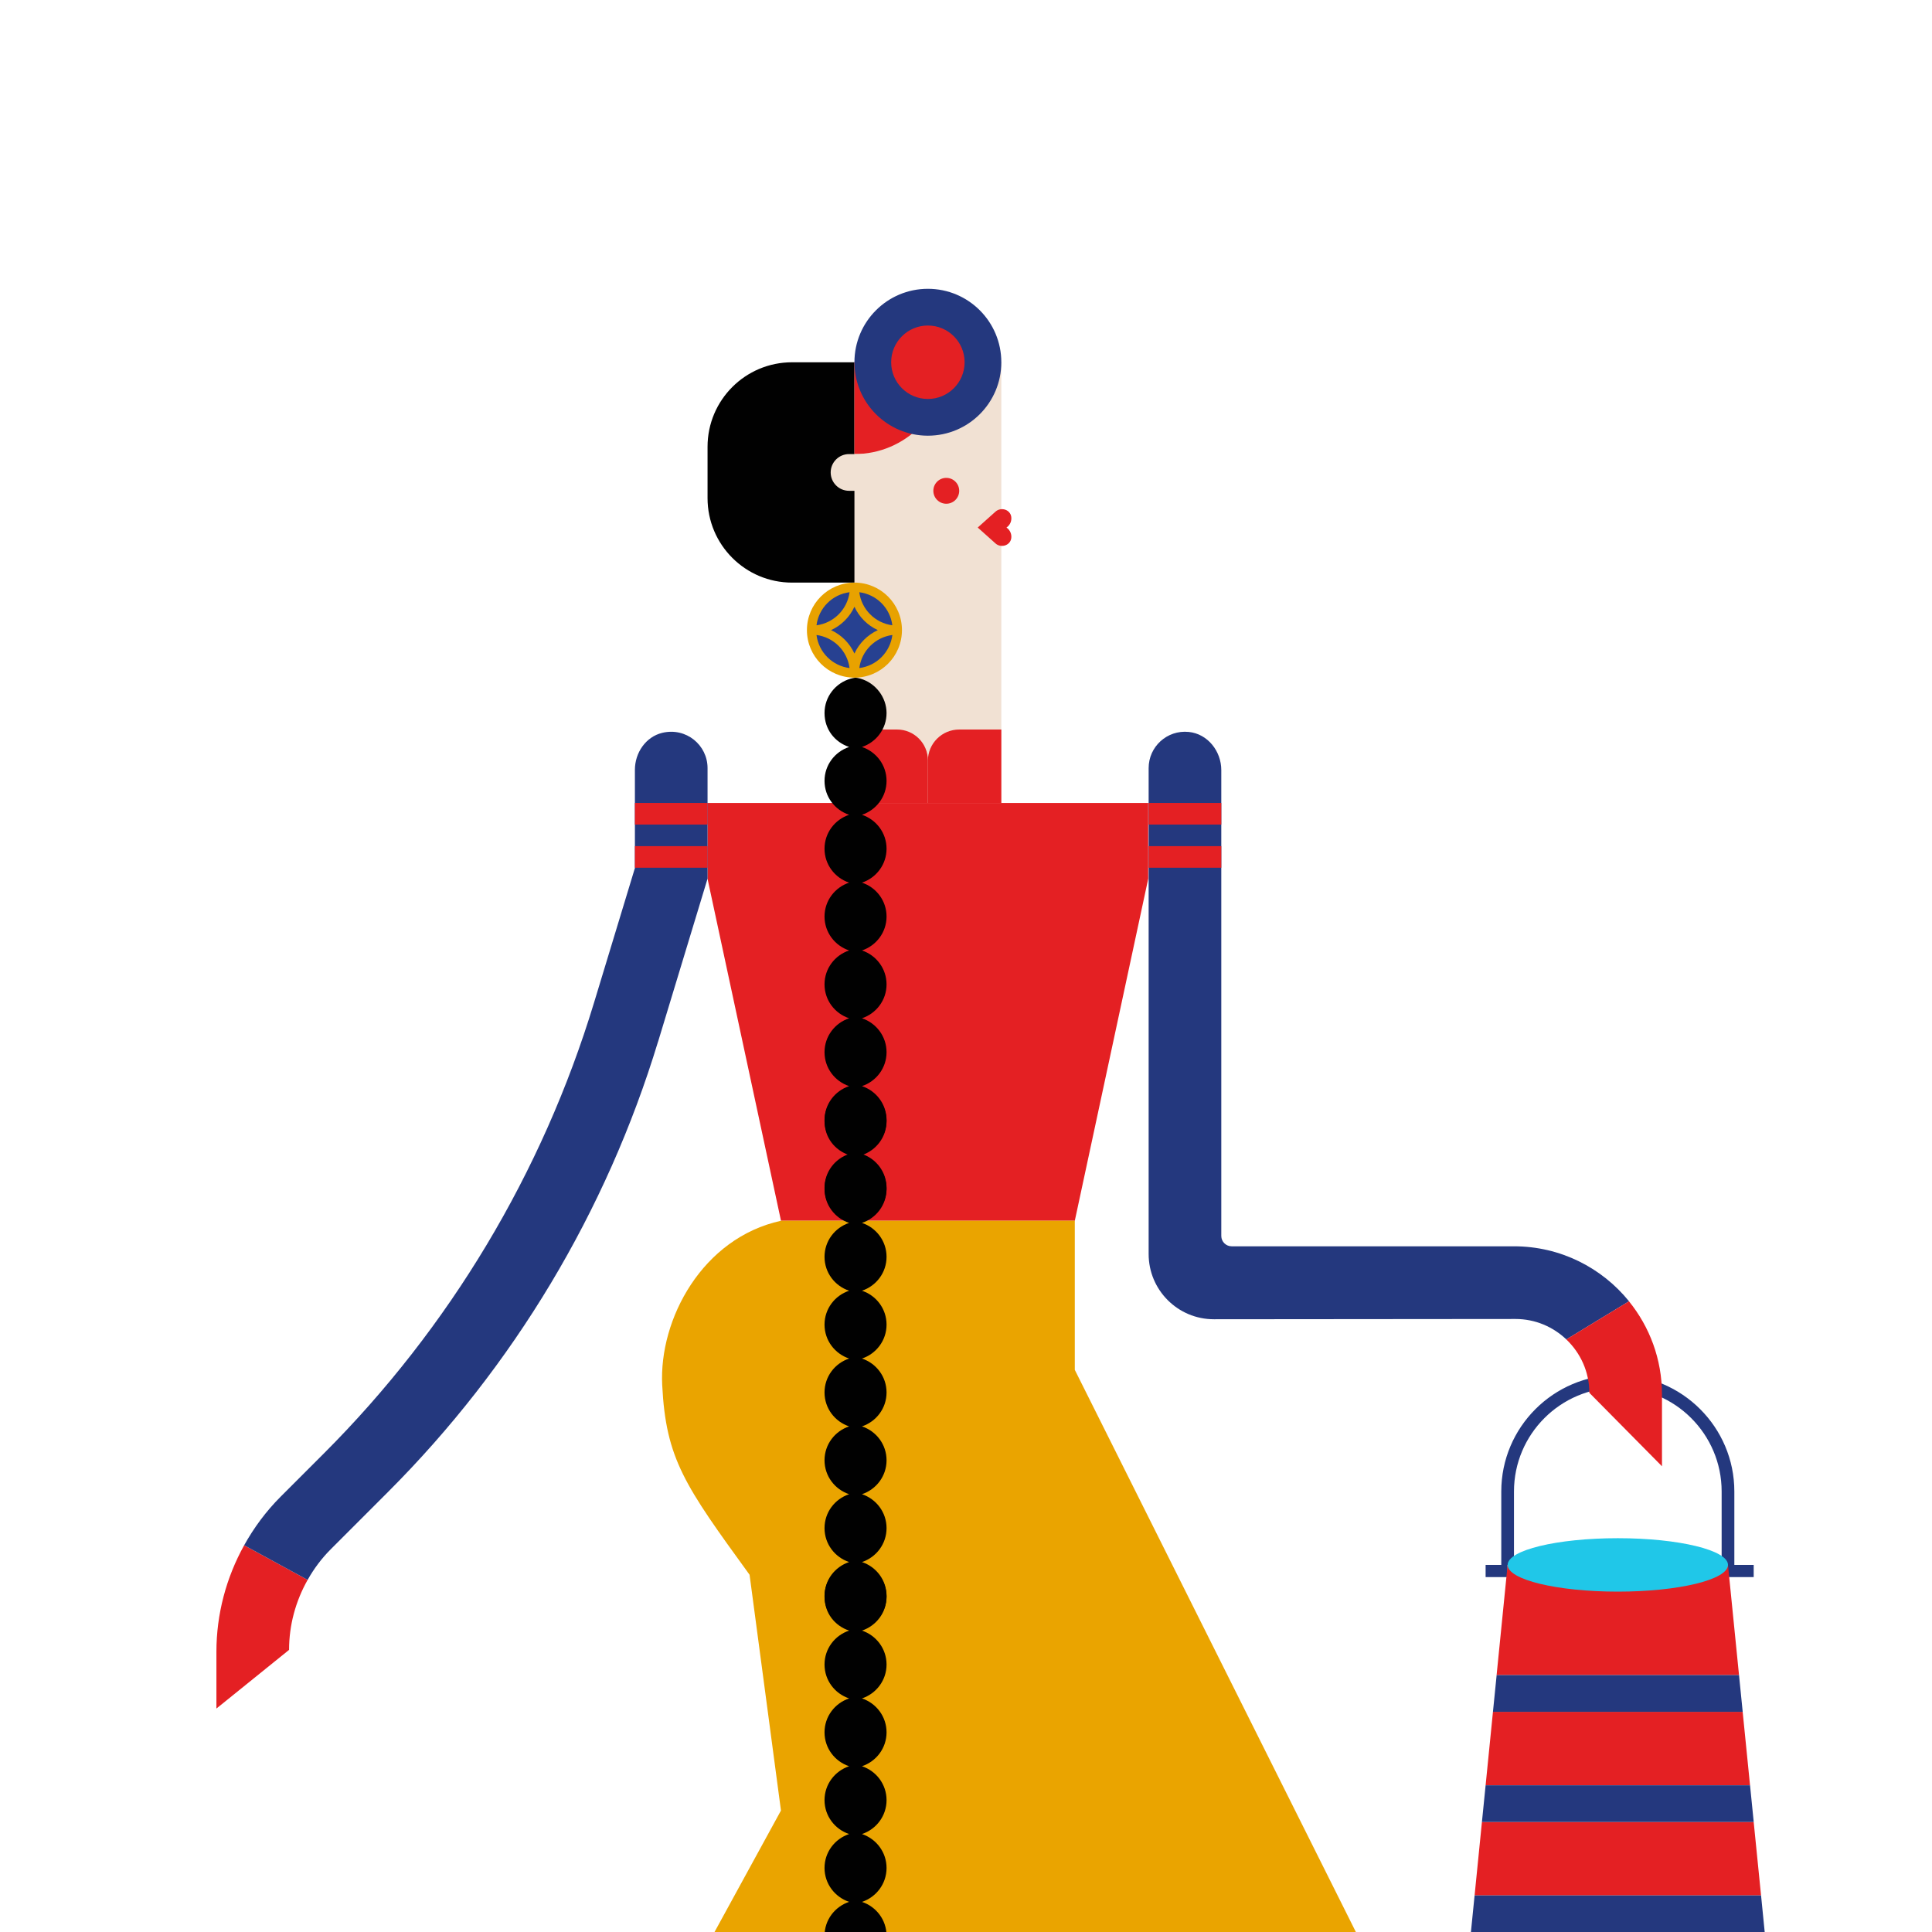
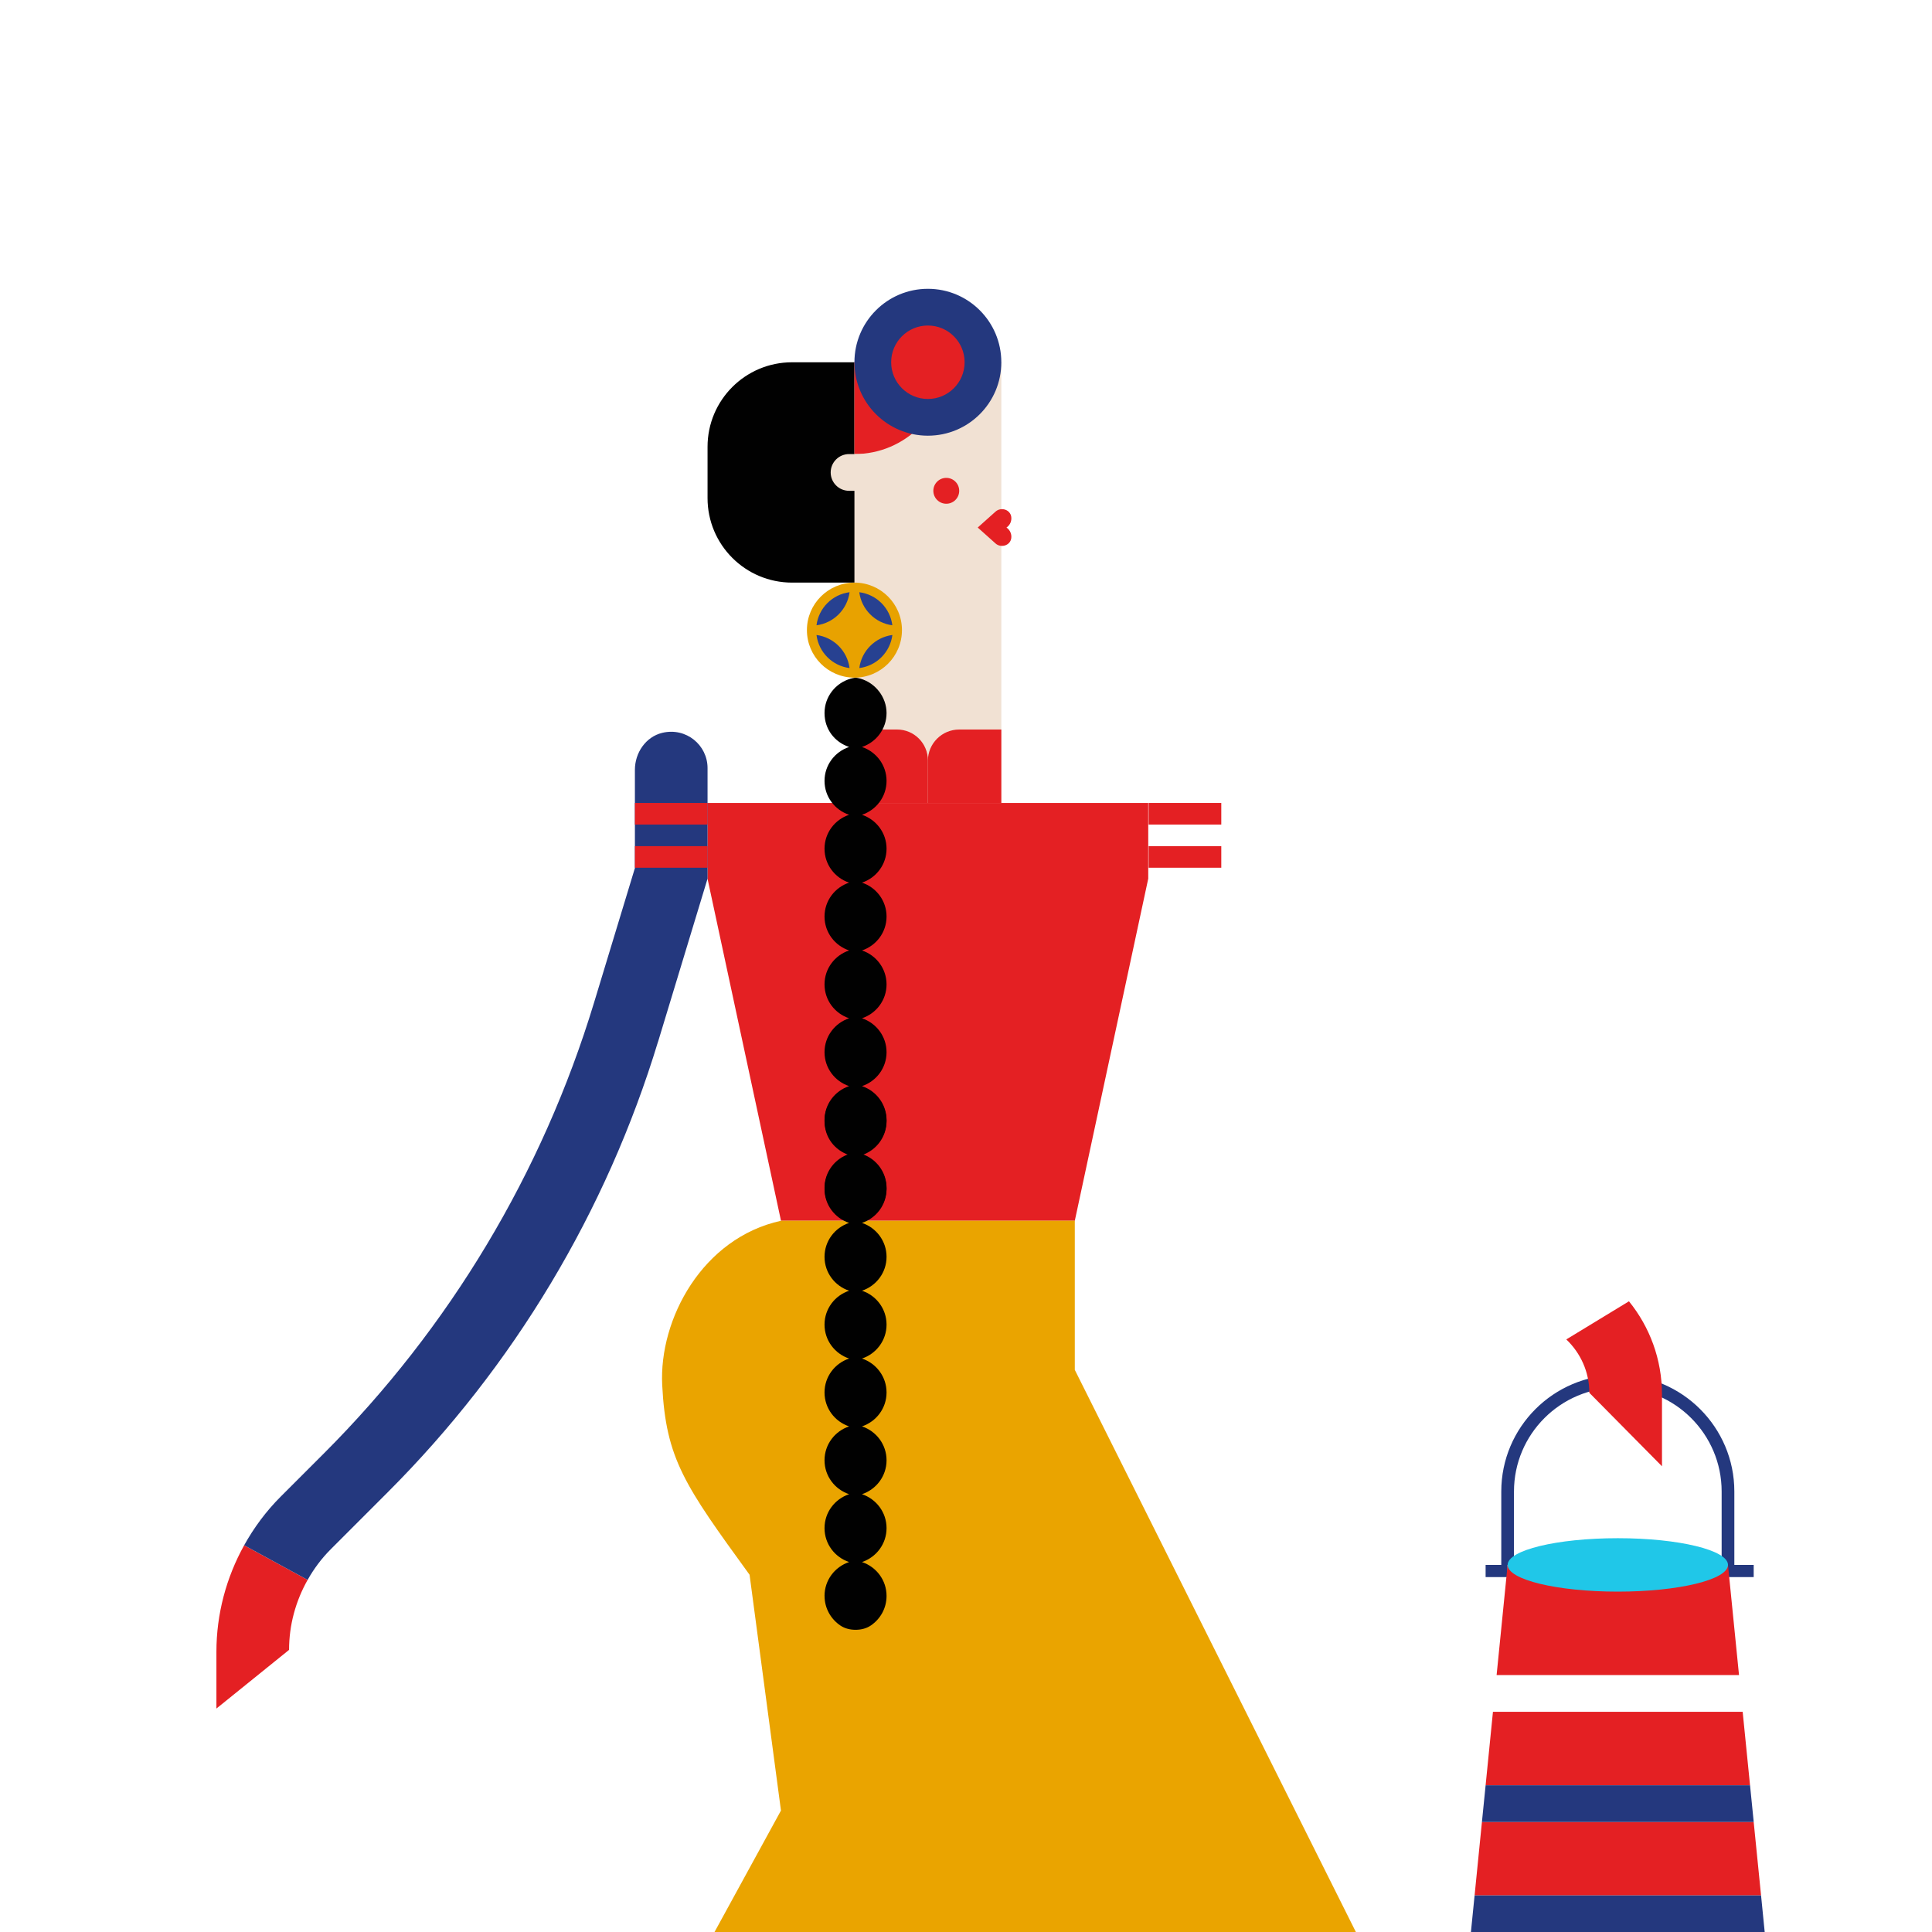
<svg xmlns="http://www.w3.org/2000/svg" viewBox="0 0 587.15 587.15">
  <defs>
    <style> .e { fill: #24387e; } .f { fill: #274191; } .g { fill: #eaa400; } .h { fill: #e8a200; } .i { fill: #20c7e8; } .j { fill: #f1e1d3; } .k { clip-path: url(#d); } .l { fill: #e42023; } .m { fill: none; } .n { fill: #010101; } </style>
    <clipPath id="d">
      <rect width="587.15" height="587.15" style="fill: none;" />
    </clipPath>
  </defs>
  <g id="a" data-name="Layer 1" />
  <g id="b" data-name="Layer 2">
    <g id="c" data-name="Ñëîé 1">
      <g style="clip-path: url(#d);">
        <g>
          <path d="M527.08,475.59h-3.86v-22.32c0-17.4-14.16-31.55-31.56-31.55s-31.55,14.15-31.55,31.55v22.32h-3.86v-22.32c0-19.53,15.89-35.41,35.41-35.41s35.42,15.89,35.42,35.41v22.32Z" style="fill: #24387e;" />
          <rect x="451.49" y="475.59" width="6.66" height="3.7" style="fill: #24387e;" />
          <rect x="523.3" y="475.59" width="9.66" height="3.7" style="fill: #24387e;" />
          <polygon points="525.15 475.59 458.18 475.59 454.83 509.07 528.5 509.07 525.15 475.59" style="fill: #e42023;" />
          <polygon points="448.14 576.04 535.2 576.04 532.96 553.72 450.37 553.72 448.14 576.04" style="fill: #e42023;" />
          <polygon points="453.72 520.23 451.49 542.56 531.85 542.56 529.61 520.23 453.72 520.23" style="fill: #e42023;" />
-           <polygon points="528.5 509.07 454.84 509.07 453.72 520.24 529.62 520.24 528.5 509.07" style="fill: #24387e;" />
          <polygon points="450.37 553.72 532.97 553.72 531.85 542.56 451.49 542.56 450.37 553.72" style="fill: #24387e;" />
          <polygon points="447.02 587.2 536.31 587.2 535.2 576.04 448.14 576.04 447.02 587.2" style="fill: #24387e;" />
          <path d="M525.15,475.59c0,4.48-14.99,8.12-33.48,8.12s-33.49-3.63-33.49-8.12,14.99-8.12,33.49-8.12,33.48,3.63,33.48,8.12" style="fill: #20c7e8;" />
          <path d="M281.99,177.06h-41.28c-14.18,0-25.68-11.5-25.68-25.68v-15.6c0-14.19,11.5-25.68,25.68-25.68h41.28v66.97Z" style="fill: #010101;" />
          <rect x="259.67" y="110.09" width="44.64" height="133.93" style="fill: #f1e1d3;" />
          <path d="M259.67,138c15.41,0,27.9-12.49,27.9-27.9h-27.9v27.9Z" style="fill: #e42023;" />
          <path d="M287.75,138h-29.72c-3.08,0-5.58,2.5-5.58,5.58s2.5,5.58,5.58,5.58h29.72v-11.16Z" style="fill: #f1e1d3;" />
          <path d="M283.65,149.16c0-2.17,1.76-3.93,3.93-3.93s3.93,1.76,3.93,3.93-1.76,3.93-3.93,3.93-3.93-1.76-3.93-3.93" style="fill: #e42023;" />
          <path d="M305.88,160.32c.9-.6,1.48-1.63,1.48-2.79l-.03-.46c-.31-2.22-3.11-3.08-4.79-1.58l-5.4,4.83,5.4,4.83c1.67,1.5,4.48,.64,4.79-1.58l.03-.46c0-1.16-.59-2.18-1.48-2.79" style="fill: #e42023;" />
          <path d="M259.67,110.09c0-12.33,9.99-22.32,22.32-22.32s22.32,9.99,22.32,22.32-9.99,22.32-22.32,22.32-22.32-9.99-22.32-22.32" style="fill: #24387e;" />
          <path d="M270.83,110.09c0-6.17,5-11.16,11.16-11.16s11.16,4.99,11.16,11.16-5,11.16-11.16,11.16-11.16-4.99-11.16-11.16" style="fill: #e42023;" />
          <path d="M281.99,244.03h-22.32v-22.32h12.97c5.16,0,9.35,4.19,9.35,9.36v12.96Z" style="fill: #e42023;" />
          <path d="M304.31,244.03h-22.32v-12.8c0-5.26,4.26-9.52,9.52-9.52h12.8v22.32Z" style="fill: #e42023;" />
          <polygon points="215.02 244.03 348.96 244.03 348.96 267.03 326.64 371 237.35 371 215.02 267.03 215.02 244.03" style="fill: #e42023;" />
          <path d="M237.35,371c-23.85,5.22-37.12,29.86-36.1,49.94,1.14,22.5,6.84,30.48,26.55,57.64l9.54,71.66-89.29,163.23H438.25l-22.32-118.58-89.29-178.58v-45.32h-89.29Z" style="fill: #eaa400;" />
          <path d="M250.59,361c0,3.76,1.92,7.04,4.82,8.99,1.35,.91,2.98,1.29,4.6,1.29s3.26-.38,4.61-1.29c2.9-1.95,4.81-5.23,4.81-8.99,0-4.82-3.14-8.86-7.47-10.3,4.33-1.45,7.47-5.49,7.47-10.31s-3.14-8.86-7.47-10.31c4.33-1.45,7.47-5.49,7.47-10.31s-3.14-8.86-7.47-10.31c4.33-1.45,7.47-5.49,7.47-10.3s-3.14-8.86-7.47-10.31c4.33-1.45,7.47-5.49,7.47-10.31s-3.14-8.86-7.47-10.3c4.33-1.45,7.47-5.49,7.47-10.31s-3.14-8.86-7.47-10.31c4.33-1.45,7.47-5.49,7.47-10.3s-3.14-8.86-7.47-10.31c4.33-1.45,7.47-5.49,7.47-10.31s-3.36-9.14-7.93-10.45c-.49-.14-.98-.24-1.5-.31-.51,.07-1.01,.18-1.49,.31-4.57,1.31-7.93,5.46-7.93,10.45s3.14,8.86,7.47,10.31c-4.33,1.45-7.47,5.49-7.47,10.31s3.14,8.86,7.47,10.3c-4.33,1.45-7.47,5.49-7.47,10.31s3.14,8.86,7.47,10.31c-4.33,1.45-7.47,5.49-7.47,10.3s3.14,8.86,7.47,10.31c-4.33,1.45-7.47,5.49-7.47,10.31s3.14,8.86,7.47,10.3c-4.33,1.45-7.47,5.49-7.47,10.31s3.14,8.86,7.47,10.31c-4.33,1.45-7.47,5.49-7.47,10.31s3.14,8.86,7.47,10.31c-4.33,1.44-7.47,5.48-7.47,10.3" style="fill: #010101;" />
          <path d="M250.59,485.02c0,3.76,1.92,7.04,4.82,9,1.35,.91,2.98,1.29,4.6,1.29s3.26-.38,4.61-1.29c2.9-1.95,4.81-5.24,4.81-9,0-4.82-3.14-8.86-7.47-10.3,4.33-1.45,7.47-5.49,7.47-10.31s-3.14-8.86-7.47-10.31c4.33-1.45,7.47-5.49,7.47-10.31s-3.14-8.86-7.47-10.3c4.33-1.45,7.47-5.49,7.47-10.31s-3.14-8.86-7.47-10.31c4.33-1.44,7.47-5.49,7.47-10.31s-3.14-8.86-7.47-10.3c4.33-1.45,7.47-5.49,7.47-10.3s-3.14-8.86-7.47-10.31c4.33-1.44,7.47-5.49,7.47-10.3s-3.14-8.86-7.47-10.31c4.33-1.45,7.47-5.49,7.47-10.31s-3.36-9.14-7.93-10.44c-.49-.14-.98-.24-1.5-.32-.51,.07-1.01,.18-1.49,.32-4.57,1.3-7.93,5.46-7.93,10.44s3.14,8.86,7.47,10.31c-4.33,1.45-7.47,5.49-7.47,10.31s3.14,8.86,7.47,10.3c-4.33,1.45-7.47,5.49-7.47,10.31s3.14,8.86,7.47,10.3c-4.33,1.45-7.47,5.49-7.47,10.3s3.14,8.86,7.47,10.31c-4.33,1.45-7.47,5.49-7.47,10.31s3.14,8.86,7.47,10.31c-4.33,1.45-7.47,5.49-7.47,10.3s3.14,8.86,7.47,10.31c-4.33,1.45-7.47,5.49-7.47,10.31s3.14,8.86,7.47,10.31c-4.33,1.45-7.47,5.48-7.47,10.3" style="fill: #010101;" />
-           <path d="M250.59,629.52c0,3.76,1.92,7.04,4.82,9,1.35,.91,2.98,1.29,4.6,1.29s3.26-.38,4.61-1.29c2.9-1.95,4.81-5.24,4.81-9,0-4.82-3.14-8.86-7.47-10.3,4.33-1.45,7.47-5.49,7.47-10.31s-3.14-8.86-7.47-10.3c4.33-1.45,7.47-5.49,7.47-10.31s-3.14-8.86-7.47-10.3c4.33-1.45,7.47-5.49,7.47-10.31s-3.14-8.86-7.47-10.31c4.33-1.45,7.47-5.49,7.47-10.31s-3.14-8.86-7.47-10.3c4.33-1.45,7.47-5.49,7.47-10.3s-3.14-8.86-7.47-10.31c4.33-1.45,7.47-5.49,7.47-10.3s-3.14-8.86-7.47-10.31c4.33-1.45,7.47-5.49,7.47-10.3s-3.36-9.14-7.93-10.45c-.49-.14-.98-.24-1.5-.31-.51,.07-1.01,.18-1.49,.31-4.57,1.31-7.93,5.46-7.93,10.45s3.14,8.86,7.47,10.3c-4.33,1.45-7.47,5.49-7.47,10.31s3.14,8.86,7.47,10.3c-4.33,1.45-7.47,5.49-7.47,10.31s3.14,8.86,7.47,10.3c-4.33,1.45-7.47,5.49-7.47,10.3s3.14,8.86,7.47,10.31c-4.33,1.45-7.47,5.49-7.47,10.3s3.14,8.86,7.47,10.31c-4.33,1.45-7.47,5.49-7.47,10.3s3.14,8.86,7.47,10.31c-4.33,1.45-7.47,5.49-7.47,10.3s3.14,8.86,7.47,10.31c-4.33,1.45-7.47,5.48-7.47,10.3" style="fill: #010101;" />
          <path d="M245.23,191.5c0-7.98,6.47-14.44,14.44-14.44s14.44,6.46,14.44,14.44-6.46,14.44-14.44,14.44-14.44-6.47-14.44-14.44" style="fill: #e8a200;" />
          <path d="M261.14,179.98c.69,5.23,4.82,9.36,10.05,10.05-.67-5.25-4.79-9.38-10.05-10.05" style="fill: #274191;" />
-           <path d="M259.67,184.39c-1.44,3.14-3.97,5.67-7.11,7.11,3.14,1.44,5.67,3.97,7.11,7.12,1.44-3.14,3.97-5.67,7.11-7.12-3.14-1.44-5.67-3.97-7.11-7.11" style="fill: #274191;" />
          <path d="M267.89,199.72c1.77-1.77,2.97-4.12,3.31-6.74-5.23,.69-9.36,4.82-10.05,10.05,2.63-.34,4.97-1.53,6.74-3.31" style="fill: #274191;" />
          <path d="M258.19,203.03c-.69-5.23-4.82-9.36-10.05-10.05,.67,5.25,4.8,9.38,10.05,10.05" style="fill: #274191;" />
          <path d="M258.19,179.98c-5.25,.67-9.38,4.8-10.05,10.05,5.23-.69,9.36-4.81,10.05-10.05" style="fill: #274191;" />
          <path d="M65.77,501.98v17.26l22.08-17.83c0-7.53,2-14.83,5.64-21.27l-19.29-10.52c-5.45,9.82-8.43,20.93-8.43,32.36" style="fill: #e42023;" />
          <path d="M200,316.52c-15.7,51.68-43.89,98.7-82.08,136.9l-17.42,17.43c-2.78,2.78-5.11,5.92-7.01,9.29l-19.29-10.52c2.98-5.36,6.67-10.35,11.09-14.77l13.12-13.12c38.21-38.22,66.41-85.26,82.11-136.97l12.43-40.94v-29.86c0-5.16,3.28-10.03,8.3-11.24,7.28-1.75,13.78,3.72,13.78,10.71v33.6l-15.02,49.5Z" style="fill: #24387e;" />
-           <path d="M460.08,378.76h-85.77c-1.74,0-3.15-1.41-3.15-3.15V234.05c0-5.78-4.15-11.04-9.9-11.61-6.61-.66-12.18,4.51-12.18,10.98v147.69c0,10.96,8.89,19.84,19.85,19.82l91.65-.08c6,0,11.41,2.38,15.44,6.21l19.05-11.59c-8.25-10.19-20.85-16.71-34.98-16.71" style="fill: #24387e;" />
          <path d="M495.06,395.47l-19.05,11.59c4.29,4.09,7,9.82,7,16.22l22.08,22.33v-21.83c0-10.73-3.77-20.57-10.03-28.3" style="fill: #e42023;" />
          <rect x="192.95" y="244.03" width="22.08" height="6.56" style="fill: #e42023;" />
          <rect x="192.95" y="257.15" width="22.08" height="6.56" style="fill: #e42023;" />
          <rect x="349.08" y="244.03" width="22.08" height="6.56" style="fill: #e42023;" />
          <rect x="349.08" y="257.15" width="22.08" height="6.56" style="fill: #e42023;" />
        </g>
      </g>
    </g>
  </g>
</svg>